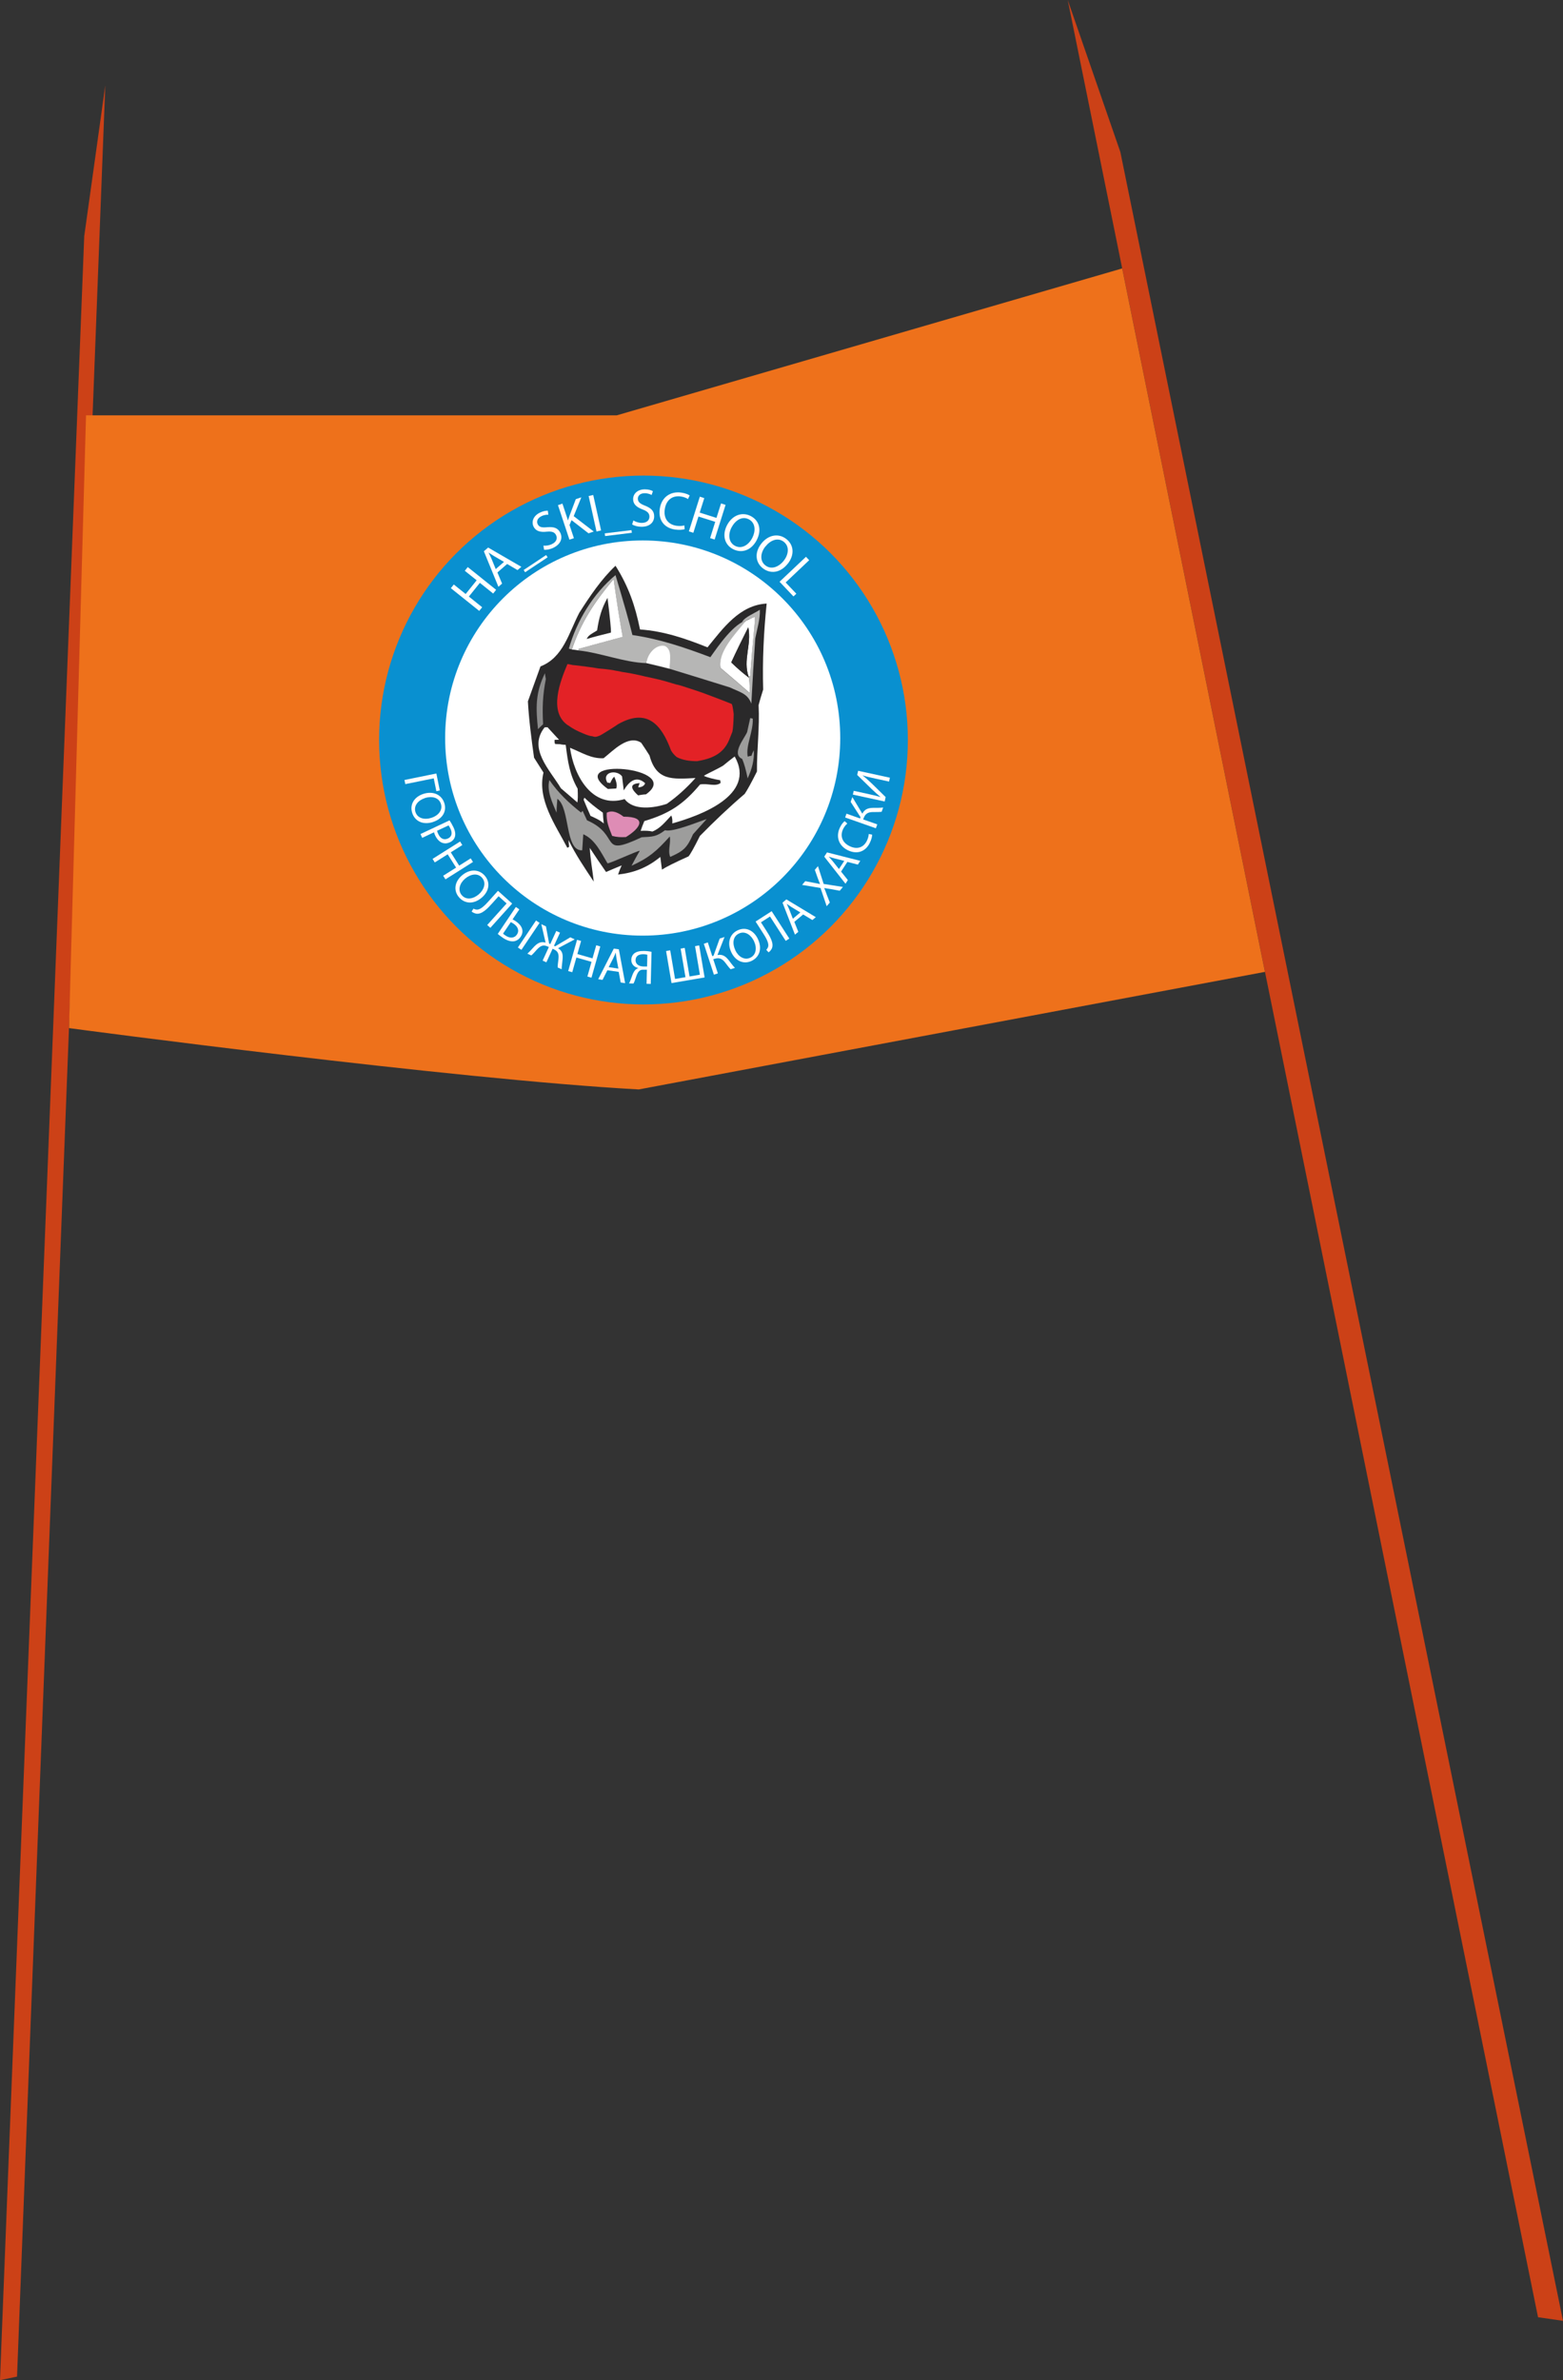
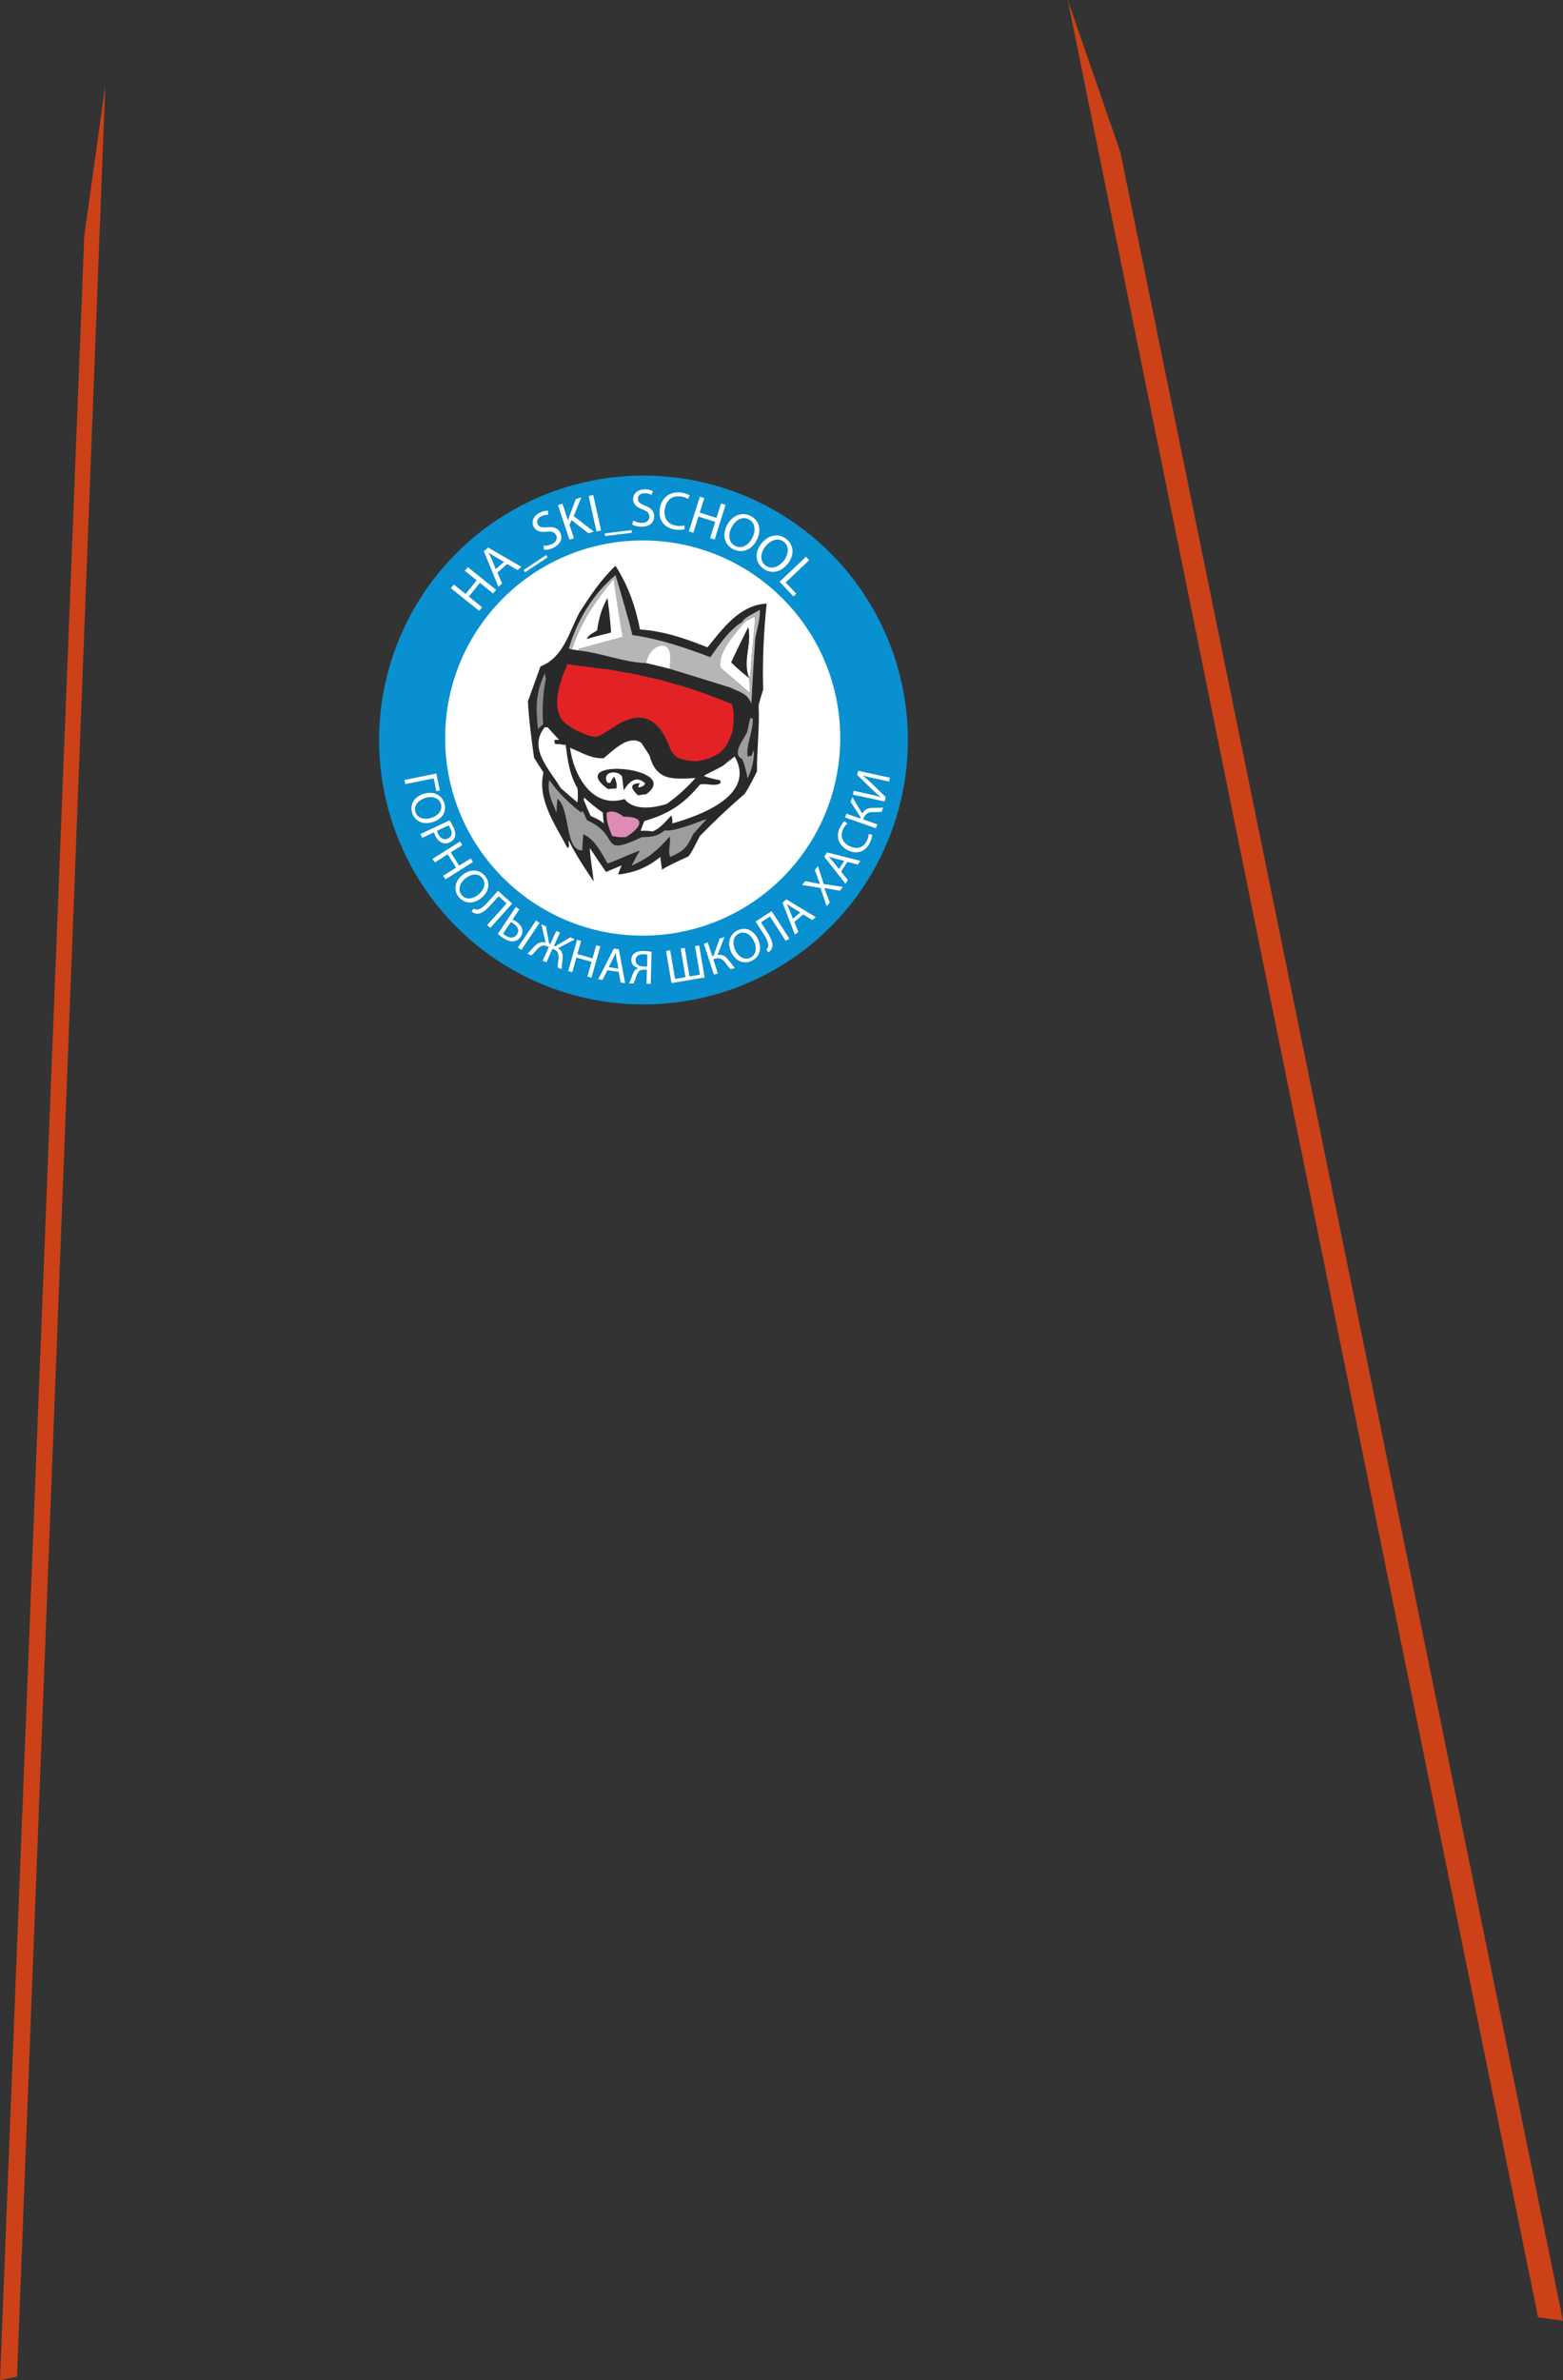
<svg xmlns="http://www.w3.org/2000/svg" id="_Слой_2" data-name="Слой 2" viewBox="0 0 238.55 363.19">
  <rect x="0" y="0" width="238.55" height="363.19" fill="#333333" stroke="none" />
  <defs>
    <style> .cls-1, .cls-2 { fill: #fff; } .cls-3 { fill: #ee711b; } .cls-4 { fill: #cc4117; } .cls-5 { fill: #0990d0; } .cls-6 { fill: url(#_Безымянный_градиент_6); } .cls-6, .cls-7, .cls-8, .cls-9, .cls-10, .cls-11, .cls-2 { fill-rule: evenodd; } .cls-7 { fill: #2a292a; } .cls-8 { fill: #de8cb5; } .cls-9 { fill: #8c8c8c; } .cls-10 { fill: #9d9d9c; } .cls-11 { fill: #b6b6b5; } </style>
    <linearGradient id="_Безымянный_градиент_6" data-name="Безымянный градиент 6" x1="240.04" y1="-44582.63" x2="1362.84" y2="-44991.3" gradientTransform="translate(12.96 -1088.23) rotate(-3.03) scale(.03 -.03)" gradientUnits="userSpaceOnUse">
      <stop offset="0" stop-color="#e32226" />
      <stop offset=".32" stop-color="#f18c1a" />
      <stop offset=".48" stop-color="#ffe108" />
      <stop offset=".58" stop-color="#ffde0d" />
      <stop offset=".92" stop-color="#e61681" />
      <stop offset="1" stop-color="#fcea21" />
    </linearGradient>
  </defs>
  <g id="_Лыжник" data-name="Лыжник">
    <g>
      <path class="cls-4" d="M170.99,23.19c22.52,110.32,45.04,220.63,67.56,330.95l-3.81-.55C210.81,235.73,186.88,117.86,162.96,0c2.68,7.73,5.36,15.46,8.03,23.19Z" />
      <path class="cls-4" d="M12.86,35.94C8.58,145.02,4.29,254.11,0,363.19l2.6-.54C7.09,246.11,11.58,129.56,16.07,13.02c-1.07,7.64-2.14,15.28-3.2,22.92Z" />
-       <path class="cls-3" d="M13.12,63.38H94.12c25.72-7.47,51.43-14.95,77.15-22.42l21.79,107.34c-31.86,5.98-63.71,11.96-95.57,17.94-28.31-1.54-86.44-9.28-86.96-9.36l2.6-93.5Z" />
      <g>
        <circle class="cls-5" cx="98.21" cy="112.92" r="40.35" />
        <g>
          <path class="cls-1" d="M67.13,120.62l-.53,.11-.4-1.96-4.34,.88-.13-.63,4.87-.99,.52,2.58Z" />
          <path class="cls-1" d="M66.1,125.43c-1.63,.52-2.81-.19-3.19-1.39-.4-1.25,.28-2.44,1.71-2.9,1.5-.48,2.78,.13,3.19,1.39,.42,1.29-.3,2.44-1.71,2.89Zm-1.26-3.64c-1.01,.32-1.74,1.16-1.43,2.12,.31,.97,1.38,1.23,2.45,.88,.94-.3,1.76-1.11,1.43-2.13-.33-1.01-1.42-1.21-2.46-.88Z" />
          <path class="cls-1" d="M68.6,125.17c.18,.26,.39,.61,.61,1.07,.27,.57,.33,1.06,.22,1.44-.1,.35-.35,.65-.75,.84-.41,.19-.78,.22-1.12,.11-.47-.15-.87-.57-1.14-1.14-.08-.17-.15-.34-.18-.49l-1.8,.85-.27-.58,4.44-2.09Zm-1.89,1.6c.03,.14,.09,.31,.18,.5,.33,.7,.87,.97,1.49,.67,.59-.28,.68-.83,.38-1.47-.12-.25-.23-.44-.3-.52l-1.75,.82Z" />
          <path class="cls-1" d="M70.56,128.95l-1.76,1.11,1.28,2.03,1.76-1.11,.35,.55-4.2,2.65-.35-.55,1.97-1.24-1.28-2.03-1.97,1.24-.34-.54,4.2-2.65,.34,.54Z" />
          <path class="cls-1" d="M73.53,136.97c-1.3,1.11-2.67,.9-3.49-.07-.85-1-.67-2.36,.48-3.33,1.2-1.02,2.62-.94,3.48,.07,.88,1.03,.65,2.37-.47,3.33Zm-2.55-2.89c-.81,.69-1.16,1.74-.51,2.51,.66,.78,1.74,.61,2.6-.12,.75-.64,1.21-1.7,.52-2.51-.69-.81-1.78-.58-2.61,.12Z" />
          <path class="cls-1" d="M78.16,137.89l-3.32,3.69-.48-.43,2.96-3.29-1.22-1.1-1.01,1.12c-.72,.8-1.56,1.66-2.39,1.54-.22-.04-.51-.14-.72-.33l.29-.44c.17,.11,.4,.16,.57,.15,.56-.02,1.23-.72,1.76-1.31l1.4-1.56,2.17,1.95Z" />
          <path class="cls-1" d="M79.27,138.75l-1.04,1.54c.13,.06,.38,.21,.51,.3,.85,.57,1.34,1.44,.72,2.36-.25,.38-.57,.58-.91,.66-.57,.13-1.24-.13-1.79-.5-.37-.25-.63-.46-.79-.6l2.76-4.11,.53,.36Zm-2.49,3.71c.09,.1,.22,.2,.41,.32,.59,.39,1.3,.44,1.71-.19,.43-.64,.05-1.26-.5-1.63-.2-.13-.37-.22-.44-.25l-1.18,1.75Zm5.57-1.64l-2.77,4.12-.54-.36,2.77-4.12,.54,.36Z" />
          <path class="cls-1" d="M83.32,141.34l.49,2.64,.17,.08,.92-2,.57,.26-.92,2,.18,.08,2.31-1.37,.68,.31-2.55,1.35c.68,.4,.76,.97,.69,1.72-.04,.5-.13,.98-.14,1.49l-.6-.27c-.02-.37,.08-.86,.11-1.23,.07-.71,.03-1.21-.7-1.54l-.19-.09-.95,2.07-.57-.26,.95-2.07-.2-.09c-.72-.33-1.13-.04-1.63,.48-.25,.27-.56,.66-.85,.89l-.6-.27c.38-.33,.69-.71,1.03-1.07,.52-.53,1.01-.84,1.75-.61l-.65-2.81,.68,.31Z" />
          <path class="cls-1" d="M88.69,143.58l-.57,2,2.31,.66,.57-2,.62,.18-1.35,4.77-.62-.18,.63-2.24-2.31-.66-.63,2.24-.62-.17,1.35-4.77,.62,.17Z" />
          <path class="cls-1" d="M92.7,148.05l-.74,1.47-.66-.1,2.38-4.67,.77,.11,.96,5.16-.68-.1-.3-1.62-1.74-.25Zm1.68-.26l-.28-1.48c-.06-.34-.09-.64-.12-.93h-.01c-.12,.28-.24,.57-.38,.85l-.69,1.35,1.48,.22Z" />
          <path class="cls-1" d="M96,150.06c.08-.13,.15-.28,.21-.44,.23-.56,.38-1.25,.79-1.65,.12-.11,.27-.2,.42-.24v-.02c-.61-.12-1.08-.57-1.07-1.25,.01-.43,.19-.78,.48-1,.32-.24,.8-.36,1.43-.35,.42,0,.86,.06,1.18,.13l-.12,4.9-.64-.02,.05-2.15h-.47c-.31-.02-.54,.04-.72,.22-.35,.34-.5,1.06-.69,1.53-.05,.12-.09,.23-.17,.36l-.68-.02Zm2.79-4.38c-.11-.02-.32-.07-.6-.07-.63-.01-1.18,.22-1.19,.9-.01,.6,.51,.96,1.21,.97,.21,0,.42,0,.55,0l.04-1.8Z" />
          <path class="cls-1" d="M102.29,145.02l.74,4.36,1.59-.27-.74-4.36,.62-.11,.74,4.36,1.58-.27-.74-4.36,.63-.11,.83,4.89-5.05,.86-.83-4.89,.62-.11Z" />
          <path class="cls-1" d="M108.03,143.81l.68,2.09,.19-.06,.94-2.62,.74-.24-1.08,2.75c.81-.15,1.27,.23,1.72,.79,.33,.43,.61,.82,.95,1.17l-.66,.21c-.27-.27-.54-.64-.79-.97-.42-.55-.86-.88-1.66-.62l-.2,.06,.7,2.16-.6,.2-1.54-4.72,.6-.2Z" />
          <path class="cls-1" d="M115.67,143.28c.73,1.55,.18,2.81-.97,3.35-1.19,.56-2.45,.03-3.09-1.33-.67-1.43-.23-2.78,.97-3.34,1.23-.58,2.46-.01,3.09,1.32Zm-3.45,1.72c.45,.96,1.38,1.57,2.29,1.14,.92-.43,1.04-1.53,.56-2.54-.42-.89-1.33-1.61-2.29-1.15-.96,.45-1.02,1.57-.55,2.55Z" />
          <path class="cls-1" d="M117.78,139.05l2.69,4.17-.55,.35-2.4-3.72-1.38,.89,.81,1.26c.58,.9,1.19,1.94,.86,2.71-.09,.2-.27,.45-.51,.61l-.35-.39c.15-.14,.26-.35,.3-.51,.12-.54-.37-1.38-.8-2.04l-1.13-1.76,2.45-1.58Z" />
          <path class="cls-1" d="M121.23,140.66l.61,1.53-.51,.43-1.9-4.88,.59-.5,4.49,2.71-.52,.44-1.41-.85-1.35,1.13Zm.92-1.43l-1.29-.78c-.29-.18-.54-.36-.78-.53h-.01c.13,.28,.27,.57,.39,.86l.55,1.41,1.14-.96Z" />
          <path class="cls-1" d="M128.16,135.92l-1.25-.23c-.49-.07-.8-.13-1.12-.19h0c.13,.3,.24,.58,.41,1.06l.45,1.16-.48,.56-.94-2.78-2.81-.47,.48-.57,1.31,.25c.37,.07,.65,.12,.94,.19v-.02c-.12-.3-.21-.54-.34-.88l-.45-1.27,.48-.56,.87,2.71,2.94,.46-.48,.57Z" />
          <path class="cls-1" d="M128.37,133l1.03,1.29-.36,.56-3.24-4.13,.42-.65,5.08,1.29-.37,.57-1.6-.41-.96,1.47Zm.47-1.64l-1.46-.37c-.33-.08-.62-.18-.9-.28h0c.21,.24,.42,.47,.62,.71l.94,1.19,.82-1.25Z" />
          <path class="cls-1" d="M133.11,127.36c0,.26-.1,.74-.37,1.28-.62,1.26-1.87,1.81-3.34,1.1-1.4-.68-1.88-2.09-1.2-3.48,.27-.56,.56-.85,.72-.96l.4,.37c-.21,.17-.44,.44-.63,.81-.51,1.05-.18,2.07,.99,2.64,1.09,.53,2.1,.25,2.63-.83,.17-.35,.27-.74,.28-1.03l.51,.1Z" />
          <path class="cls-1" d="M129.19,124.16l2.08,.73,.07-.19-1.51-2.34,.26-.73,1.52,2.53c.38-.74,.95-.87,1.67-.89,.54,0,1.02,.01,1.51-.05l-.23,.65c-.38,.05-.84,.04-1.25,.04-.69,0-1.22,.15-1.5,.94l-.07,.19,2.15,.75-.21,.6-4.69-1.65,.21-.6Z" />
          <path class="cls-1" d="M130.31,120.68l2.04,.44c.77,.17,1.4,.32,2.04,.5h.01c-.45-.37-.91-.78-1.41-1.26l-2.16-2.11,.14-.63,4.85,1.05-.13,.59-2.07-.45c-.78-.17-1.36-.3-1.96-.49v.02c.47,.35,.96,.81,1.43,1.25l2.08,2.04-.15,.67-4.85-1.05,.13-.59Z" />
        </g>
        <circle class="cls-1" cx="98.09" cy="112.62" r="30.15" />
        <g>
          <path class="cls-7" d="M90.62,134.53c-1.38-2.08-2.76-4.1-3.85-6.34,.02,.34,.04,.68,.1,1.02-.09,.05-.19,.11-.28,.16-1.8-3.47-4.64-7.37-3.64-11.48-.48-.76-.96-1.51-1.44-2.27-.39-2.76-.8-5.92-.94-8.6,.64-1.79,1.28-3.58,1.92-5.33,3.49-1.36,4.32-5.11,5.92-8.18,1.62-2.53,3.34-5.11,5.53-7.18,1.97,3.12,3.01,6.09,3.74,9.72,3.63,.25,6.96,1.39,10.3,2.73,2.34-2.86,4.88-6.46,9.03-6.68-.45,4.37-.66,8.73-.53,13.12-.25,.79-.5,1.59-.7,2.38,.18,3.41-.28,6.76-.25,10.12q-1.28,2.56-1.87,3.42c-2.38,2.03-4.66,4.2-6.84,6.42q-1.32,2.66-1.74,3.12-3.1,1.39-4.05,2.02c-.08-.68-.17-1.31-.25-1.94-1.97,1.62-3.98,2.41-6.45,2.69,.17-.5,.34-.95,.56-1.4-.81,.34-1.63,.67-2.39,1.01-.85-1.23-1.69-2.45-2.49-3.68,.1,1.8,.42,3.4,.61,5.15h0Z" />
          <path class="cls-10" d="M96.4,132.08c.4-.75,.8-1.51,1.25-2.26-.44,.02-4.44,1.9-4.93,1.92-.96-1.61-1.9-3.66-3.7-4.44-.06,.78-.11,1.62-.16,2.45-2.68,.14-1.81-6.45-3.79-7.86-.06,.69-.12,1.37-.13,2.11-.62-1.48-1.54-3.34-1.09-4.97,1.32,1.93,3.02,3.55,4.85,4.97,.04-.1,.14-.2,.23-.26,.22,.48,.44,.95,.66,1.43,5.3,2.31,1.67,5.72,8.34,2.59,1.7-.09,2.24-.07,3.56-1.07,1.24,.33,5.06-1.29,6.36-1.7-.69,.77-1.38,1.54-2.08,2.31-.91,2.1-1.48,2.57-3.48,3.46-.4-1,.13-2.11-.07-3.12-1.98,2.21-3.15,3.24-5.82,4.46h0Z" />
          <path class="cls-8" d="M93.42,127.54c-.51-1.34-.89-2.1-.82-3.52,.9-.49,1.86,.05,2.57,.6,3.66,0,2.63,1.72,.36,3.11-.78,.04-1.37,.02-2.11-.18h0Z" />
          <path class="cls-2" d="M99.54,126.88q-.64-.16-1.76-.1c.17-.5,.34-.99,.56-1.49,3.8-1.13,5.97-2.56,8.5-5.58,1.06-.25,2.37,.41,3.16-.26-.06-.14-.06-.29-.07-.39q-1.68-.3-2.48-.65c0-.15,1.62-.82,2.9-1.57,.56-.47,1.17-.94,1.78-1.41,3.39,5.98-5.48,9.08-9.52,10.22q.06-.78-.16-1.21c-.88,.93-1.7,2-2.9,2.45h0Z" />
          <path class="cls-2" d="M92.15,125.66c-.62-.55-1.26-.81-2.02-1.16-.39-.86-.72-1.67-1.06-2.48,.04-.1,.09-.2,.13-.3q1.08,1.07,2.81,2.29c.03,.54,.06,1.07,.14,1.65h0Z" />
          <path class="cls-2" d="M87,114.11c1.75,.69,3.22,1.69,5.12,1.59,1.41-1.1,3.76-3.67,5.74-2.36,.42,.61,.85,1.27,1.27,1.94,1.04,3.9,3.51,3.62,7.02,3.44-1.34,1.49-2.73,2.78-4.38,3.94-1.92,.64-5.07,1.1-6.44-.73-5,1.53-7.76-3.64-8.33-7.81h0Z" />
          <path class="cls-2" d="M85.32,112.88c-.24,.01-.49,.03-.68,.04,.01,.19,.02,.39,.08,.58,.54,.02,1.08,.09,1.62,.16,.33,2.57,.58,4.51,1.82,6.69q.08,1.46-.04,2.1c-.87-.74-1.69-1.47-2.51-2.16-1.71-2.84-5.06-6.08-2.49-9.3l.44-.02c.57,.6,1.14,1.26,1.76,1.91h0Z" />
          <path class="cls-7" d="M97.39,121.37c-1.03-.92-1.46-1.78,.24-1.87-.09,.2-.17,.4-.21,.65,.44-.02,.92-.2,1.04-.64-1.38-1.25-2.5-.21-3.26,1.1-.09-.73-.17-1.46-.26-2.14-.79-1.08-3.16-.71-2.25,.95,.15,0,.29,.03,.44,.07q.35-.8,.63-.96c.22,.53,.51,1.24,.29,1.79-.44,.02-.88,.05-1.27,.07-6.91-4.96,11.69-3.35,5.81,.82-.44,.02-.83,.09-1.21,.16h0Z" />
          <path class="cls-10" d="M114.11,118.78q-.4-1.98-.84-2.98c-1.7-.74,.37-3.15,.76-4.09,.16-.74,.31-1.43,.47-2.13,.1,0,.25,.04,.39,.08,.1,1.95-1.1,4.11-.77,5.8,.19-.06,.38-.12,.58-.13,.08-.3,.21-.6,.35-.85,.08,1.56-.29,2.85-.94,4.3h0Z" />
          <path class="cls-7" d="M85.32,112.88q.5,.22,1.02,.78c-.54-.07-1.08-.14-1.62-.16-.06-.19-.07-.39-.08-.58,.19-.01,.44-.02,.68-.04Z" />
          <path class="cls-9" d="M82.11,111.29c-.32-3.21-.44-5.5,1.06-8.56,.02,.29,.08,.58,.14,.87-.5,2.57-.55,4.38-.42,6.91-.28,.26-.56,.52-.79,.77h0Z" />
          <path class="cls-6" d="M86.72,110.7c-3.09-2.03-1.19-6.82-.11-9.37,.25,.04,.49,.07,.79,.15,.74,.06,1.47,.17,2.26,.27,.54,.07,1.08,.14,1.67,.25,.29,.03,.64,.06,.98,.09,.25,.04,.49,.07,.79,.1,.25,.04,.54,.07,.84,.15,.29,.03,.64,.11,.99,.19,2.61,.4,2.82,.58,4.79,.97,.59,.12,1.19,.28,1.78,.44,.55,.17,1.09,.33,1.69,.5,.25,.04,.49,.12,.79,.2,1.04,.34,2.09,.67,3.18,1.05,1.49,.56,2.99,1.11,4.49,1.72q.15,.04,.33,1.55-.04,1.96-.2,2.7c-.17,.4-.35,.85-.52,1.3-.91,2.15-2.73,2.83-4.86,3.19-1.07,0-2.16-.13-3.11-.62q-.56-.46-.88-1.03c-1.46-3.98-3.68-6.49-8.08-3.99-.12,.11-2.5,1.62-2.78,1.73-.43,.17-.67,.28-1.12,.11q-.49-.02-1.49-.46-1.3-.52-2.21-1.2h0Z" />
          <path class="cls-11" d="M102.23,102.07c-.07-1.27,.06-2.54-.82-3.52-1.32,.07-2.57,1.31-2.79,2.64-3.38-.11-6.97-1.59-10.36-1.94,0-.1,.04-.2,.08-.25,2.22-.61,4.43-1.21,6.69-1.82q-.68-3.58-1.39-8.82c-2.85,3.42-4.98,6.56-6.37,10.74-.15-.04-.3-.08-.45-.12,1.19-4.22,3.71-8.4,7.12-11.22q1.96,6.54,2.58,9.14c4.18,.61,7.92,1.88,11.9,3.38,1.18-1.67,3.63-5.27,5.71-5.68-1.37,1.73-4.62,4.93-4.15,7.35,1.48,1.24,2.97,2.53,4.45,3.82q0-2-.17-2.38v-.1c.04-.05,.14-.11,.23-.16,.39-5.59,.81-8.64,.7-8.98-.38,.12-1.6,.62-1.93,.79,.3-.75,2.05-1.43,2.71-1.9,.07,1.36-.43,3-.7,4.38-.22,3.28-.43,6.62-.6,9.95-.57-1.58-1.8-1.76-3.26-2.47-3.08-.96-6.16-1.92-9.19-2.84h0Z" />
          <path class="cls-2" d="M113.68,94.96c.14-.15,.28-.26,.47-.37,.33-.16,.67-.33,1.05-.45,.12,.34-.31,3.39-.7,8.98-.09,.05-.19,.11-.24,.16-.92-2.59,.48-4.86-.06-7.57-.88,1.76-1.77,3.56-2.6,5.36q1.34,1.3,2.66,2.3,.17,.38,.17,2.38c-1.48-1.29-2.97-2.58-4.45-3.82-.47-2.42,2.31-5.25,3.68-6.98h0Z" />
          <path class="cls-7" d="M114.27,103.29v.1q-1.32-1-2.66-2.3c.83-1.8,1.71-3.61,2.6-5.36,.53,2.71-.86,4.98,.06,7.57h0Z" />
          <path class="cls-2" d="M98.62,101.18c.22-1.33,1.34-2.83,2.79-2.64,1.28,.57,.75,2.26,.82,3.52-1.24-.33-2.43-.6-3.61-.88h0Z" />
          <path class="cls-2" d="M87.28,99.1c1.39-4.18,3.52-7.32,6.37-10.74q.72,5.24,1.39,8.82c-2.26,.61-4.48,1.21-6.69,1.82-.05,.05-.09,.15-.08,.25-.35-.08-.69-.11-.98-.14h0Z" />
          <path class="cls-7" d="M89.54,97.51c.26-.65,1.03-.93,1.59-1.31,.29-1.92,.66-3.31,1.59-4.97q.59,4.76,.52,5.3c-1.25,.31-2.51,.62-3.71,.98h0Z" />
        </g>
        <g>
          <path class="cls-1" d="M69.26,89.19l1.81,1.45,1.68-2.09-1.81-1.45,.45-.57,4.33,3.47-.45,.57-2.03-1.63-1.68,2.09,2.03,1.63-.45,.56-4.33-3.47,.45-.56Z" />
          <path class="cls-1" d="M75.92,87.36l.71,1.69-.56,.49-2.22-5.42,.65-.57,5.07,2.94-.58,.5-1.59-.93-1.48,1.29Zm1-1.62l-1.46-.85c-.33-.19-.61-.39-.88-.57h-.01c.15,.31,.31,.63,.45,.95l.64,1.57,1.26-1.1Z" />
          <path class="cls-1" d="M83.35,84.7l.23,.34-3.43,2.28-.23-.34,3.43-2.28Z" />
          <path class="cls-1" d="M82.94,83.26c.38,.04,.87-.02,1.31-.24,.66-.32,.87-.86,.62-1.36-.23-.47-.63-.6-1.42-.53-.95,.11-1.66-.06-2.01-.76-.38-.78-.02-1.67,.95-2.14,.51-.25,.94-.31,1.22-.3l.08,.61c-.21,0-.61,0-1.06,.23-.68,.33-.74,.87-.57,1.21,.23,.47,.64,.55,1.46,.47,1-.09,1.63,.11,1.99,.84,.38,.77,.14,1.71-1.04,2.29-.48,.24-1.07,.35-1.43,.31l-.1-.62Z" />
          <path class="cls-1" d="M85.16,77.08l.68-.23,.84,2.54h.02c.07-.26,.15-.49,.23-.71l.95-2.51,.84-.28-1.16,2.87,3.06,2.35-.8,.27-2.59-2.01-.31,.74,.67,2.01-.68,.23-1.75-5.26Z" />
          <path class="cls-1" d="M90.54,75.53l1.2,5.41-.7,.16-1.2-5.41,.7-.16Z" />
          <path class="cls-1" d="M96.38,80.89l.05,.41-4.08,.5-.05-.41,4.08-.5Z" />
          <path class="cls-1" d="M96.67,79.42c.32,.2,.79,.37,1.28,.37,.73,0,1.16-.38,1.17-.94,0-.52-.29-.82-1.04-1.11-.9-.33-1.46-.8-1.45-1.58,0-.86,.73-1.5,1.8-1.49,.57,0,.98,.14,1.22,.28l-.2,.58c-.18-.1-.55-.27-1.05-.27-.76,0-1.05,.45-1.05,.82,0,.52,.33,.78,1.09,1.08,.94,.37,1.41,.82,1.4,1.64,0,.86-.64,1.59-1.95,1.58-.53,0-1.12-.16-1.41-.36l.19-.6Z" />
          <path class="cls-1" d="M104.49,80.75c-.28,.09-.82,.15-1.49,.05-1.55-.23-2.57-1.37-2.3-3.17,.25-1.72,1.59-2.71,3.29-2.46,.68,.1,1.09,.31,1.27,.43l-.26,.55c-.25-.17-.62-.32-1.07-.39-1.29-.19-2.26,.51-2.47,1.95-.2,1.34,.45,2.32,1.79,2.52,.43,.06,.88,.04,1.19-.06l.06,.58Z" />
          <path class="cls-1" d="M107.49,76.01l-.7,2.21,2.56,.81,.7-2.21,.69,.22-1.67,5.29-.69-.22,.78-2.48-2.56-.81-.78,2.48-.68-.22,1.67-5.29,.68,.22Z" />
          <path class="cls-1" d="M115.51,82.39c-.88,1.69-2.38,2.05-3.64,1.4-1.3-.68-1.68-2.16-.91-3.65,.82-1.56,2.32-2.07,3.63-1.39,1.34,.7,1.67,2.18,.91,3.64Zm-3.86-1.91c-.55,1.05-.47,2.29,.53,2.81,1.01,.53,2.06-.1,2.64-1.22,.51-.98,.53-2.26-.52-2.82-1.05-.55-2.08,.15-2.65,1.23Z" />
          <path class="cls-1" d="M120.25,85.99c-1.17,1.5-2.71,1.59-3.83,.72-1.15-.9-1.27-2.43-.23-3.75,1.08-1.39,2.66-1.62,3.82-.71,1.19,.93,1.25,2.45,.24,3.75Zm-3.45-2.58c-.73,.93-.88,2.17,.01,2.86,.89,.7,2.04,.27,2.82-.72,.68-.87,.93-2.13,0-2.87-.93-.73-2.07-.23-2.82,.73Z" />
          <path class="cls-1" d="M123.01,84.96l.49,.52-3.59,3.4,1.63,1.72-.44,.41-2.12-2.24,4.03-3.81Z" />
        </g>
      </g>
    </g>
  </g>
</svg>